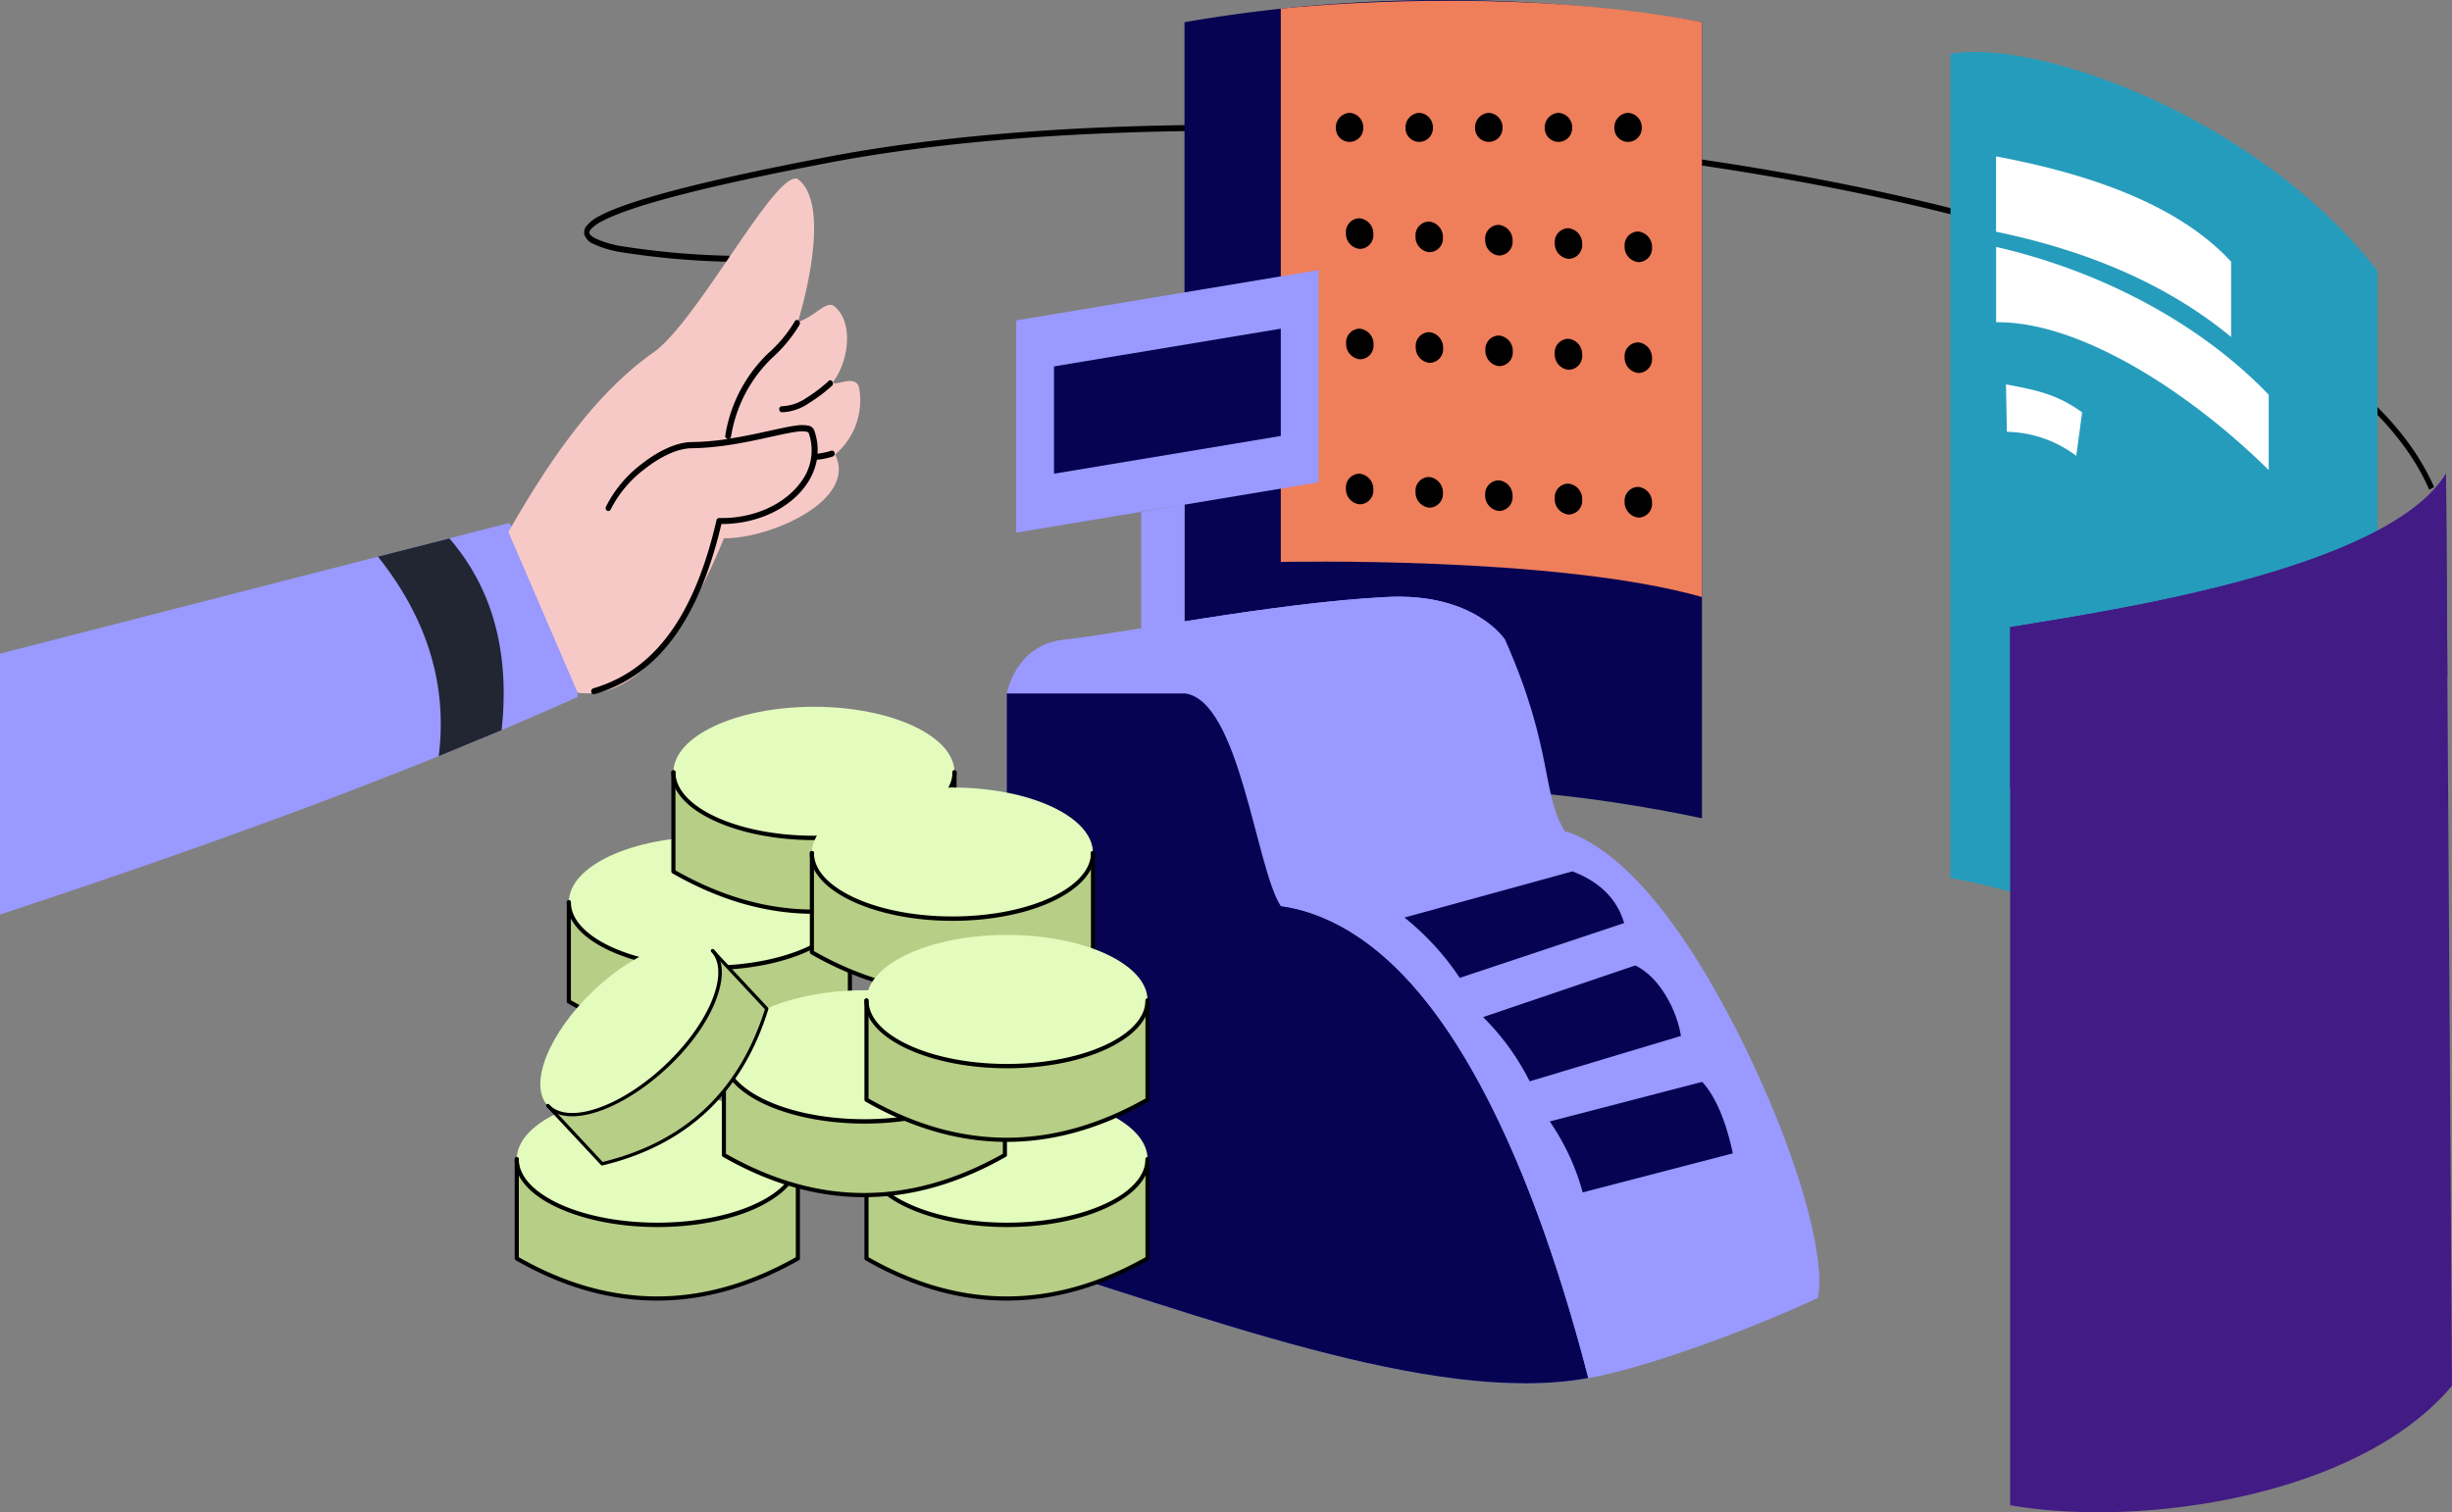
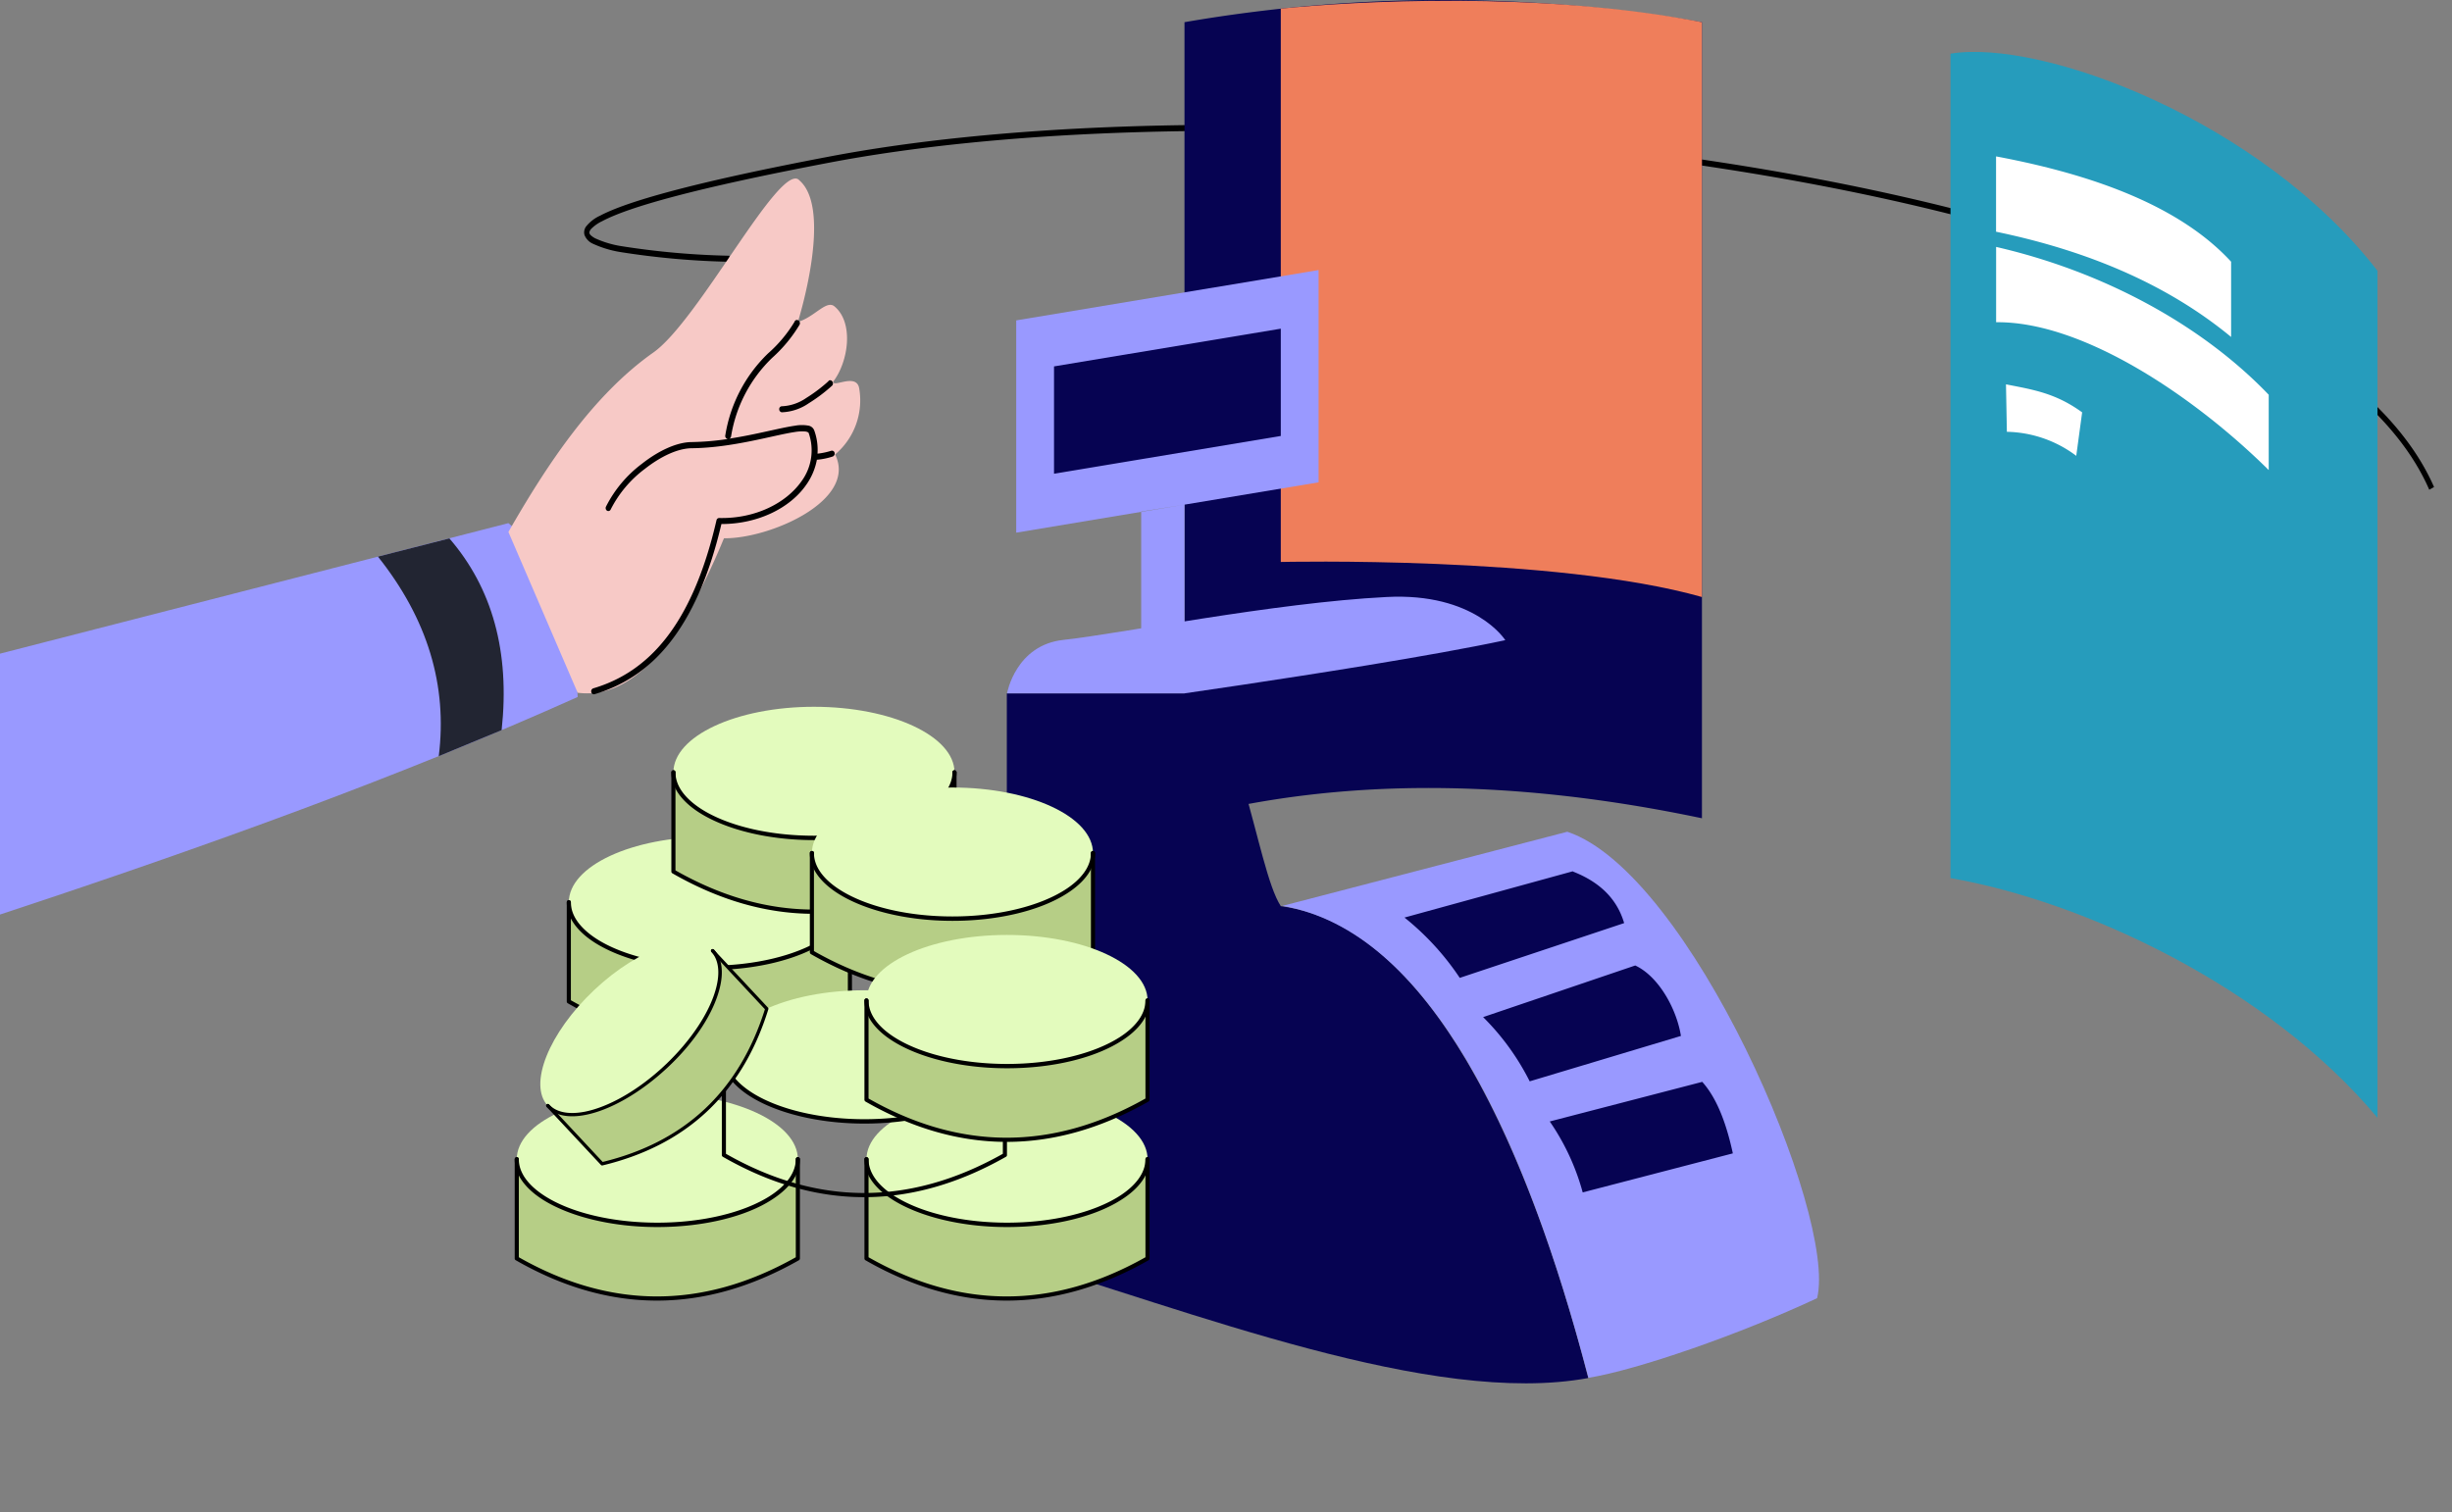
<svg xmlns="http://www.w3.org/2000/svg" viewBox="0 0 358 220.85">
  <rect x="0" y="0" width="358" height="220.85" fill="#808080" stroke="none" />
  <defs>
    <style>.cls-1,.cls-11,.cls-12,.cls-2,.cls-3,.cls-4,.cls-5,.cls-6,.cls-7,.cls-8,.cls-9{fill-rule:evenodd;}.cls-2{fill:#99f;}.cls-3{fill:#222532;}.cls-4{fill:#f7c9c6;}.cls-5{fill:#060352;}.cls-6{fill:#ef7e5b;}.cls-7{fill:#269cbc;}.cls-8{fill:#fff;}.cls-9{fill:#421b85;}.cls-10,.cls-12{fill:#e3fbbd;}.cls-11{fill:#b6ce86;}</style>
  </defs>
  <g id="Layer_2" data-name="Layer 2">
    <g id="Layer_1-2" data-name="Layer 1">
      <path class="cls-1" d="M106.5,37.35a116.16,116.16,0,0,1-15.89-1.42,14.77,14.77,0,0,1-3.7-1.12,3,3,0,0,1-.63-.43.79.79,0,0,1-.23-.34c0-.19.06-.38.26-.61a5.73,5.73,0,0,1,1.63-1.14c3.88-2.06,13.62-4.82,33.16-8.54,49-9.33,134-4.67,187.58,14.77,22.85,8.29,40,19.24,46,33l.7-.39C349.29,57.21,332,46.06,308.92,37.68,255.24,18.21,170,13.53,121,22.88c-19.66,3.74-29.46,6.54-33.37,8.61a5.62,5.62,0,0,0-2.06,1.59,1.46,1.46,0,0,0-.24,1.21,2.31,2.31,0,0,0,1.27,1.32,15.48,15.48,0,0,0,3.91,1.19,116.78,116.78,0,0,0,16,1.43v-.88Z" />
      <path class="cls-2" d="M74.23,76.4,0,95.46v38.1c30.32-10,59-20.39,84.34-31.77C84,90.15,80.6,81.71,74.23,76.4Z" />
      <path class="cls-3" d="M73.24,106.63c1.24-11.47-1.38-20.77-7.63-28L55.18,81.29c7.26,9.11,10.17,18.83,8.88,29.14l9.18-3.8Z" />
      <path class="cls-4" d="M116.63,26.25C113.72,23.86,102,46.83,95.38,51.49c-8.81,6.21-15.54,16.39-21.15,26.2l10.11,23.48c7.12.92,14.24-5.29,21.36-22.56,6.64.09,19.54-5.5,16.23-12.24a10.33,10.33,0,0,0,3.52-9.62c-.36-2.34-3.81-.1-3.81-1,2.24-2.92,3.06-8.62.2-11-1.19-1-2.9,1.55-5.35,2.27,0,0,5.24-16.57.14-20.75Z" />
      <path class="cls-1" d="M106.26,64.11a38.53,38.53,0,0,1-5.22.45c-2.29,0-5,1.34-7.33,3.18A17.85,17.85,0,0,0,88.47,74a.47.47,0,0,0,.17.59.38.38,0,0,0,.53-.2,17,17,0,0,1,5-5.93c2.21-1.73,4.73-3,6.89-3,6-.08,11.88-1.91,15-2.37a6.17,6.17,0,0,1,1.55-.07,1.14,1.14,0,0,1,.31.09.24.24,0,0,1,.15.13A7.62,7.62,0,0,1,117,70.31c-2.29,3.23-6.81,5.46-12,5.34a.4.4,0,0,0-.39.33c-3.57,15.43-10,22.19-18,24.55a.45.45,0,0,0-.28.54.38.38,0,0,0,.48.31c8.15-2.4,14.83-9.22,18.52-24.85,5.36,0,10-2.34,12.34-5.67a9.26,9.26,0,0,0,1.6-3.73.29.29,0,0,0,.13,0,10.29,10.29,0,0,0,2.18-.46.46.46,0,0,0,.27-.55.39.39,0,0,0-.49-.29,10.09,10.09,0,0,1-2,.42,8.3,8.3,0,0,0-.47-3.37,1.11,1.11,0,0,0-.81-.71,5.45,5.45,0,0,0-2,0c-2.2.31-5.67,1.29-9.6,1.89a.43.43,0,0,0,.26-.33,20.43,20.43,0,0,1,6-11.47,20.88,20.88,0,0,0,4-4.84.48.48,0,0,0-.15-.61A.37.37,0,0,0,116,47a19.71,19.71,0,0,1-3.88,4.63,21.31,21.31,0,0,0-6.22,11.93.44.44,0,0,0,.29.53ZM121,55.63a22.48,22.48,0,0,1-3.3,2.5,6.75,6.75,0,0,1-3.52,1.2.4.4,0,0,0-.41.41.44.44,0,0,0,.37.47,7.38,7.38,0,0,0,3.93-1.31,23.48,23.48,0,0,0,3.43-2.59.47.47,0,0,0,0-.62.36.36,0,0,0-.55-.06Z" />
      <path class="cls-5" d="M248.49,3.24a222,222,0,0,0-75.55,0V119.5c23-6.06,48.34-5.72,75.55,0V3.24Z" />
      <path class="cls-6" d="M248.49,3.24C224.93-1.38,197.55.18,187,1.26V82.07s40.2-.93,61.49,5.12Z" />
-       <path class="cls-1" d="M239.2,71.11a2.25,2.25,0,0,1,2,2.33,2,2,0,0,1-2,2.15,2.26,2.26,0,0,1-2-2.34A2,2,0,0,1,239.2,71.11ZM229,70.63A2.25,2.25,0,0,1,231,73a2,2,0,0,1-2,2.14,2.24,2.24,0,0,1-2-2.33A2,2,0,0,1,229,70.63Zm-10.16-.48a2.24,2.24,0,0,1,2,2.33,2,2,0,0,1-2,2.14,2.25,2.25,0,0,1-2-2.33A2,2,0,0,1,218.87,70.15Zm-10.17-.49a2.26,2.26,0,0,1,2,2.34,2,2,0,0,1-2,2.14,2.25,2.25,0,0,1-2-2.33A2,2,0,0,1,208.7,69.66Zm-10.16-.48a2.25,2.25,0,0,1,2,2.33,2,2,0,0,1-2,2.14,2.24,2.24,0,0,1-2-2.33A2,2,0,0,1,198.54,69.18ZM239.2,50a2.25,2.25,0,0,1,2,2.33,2,2,0,0,1-2,2.14,2.24,2.24,0,0,1-2-2.33A2,2,0,0,1,239.2,50ZM229,49.48a2.24,2.24,0,0,1,2,2.33A2,2,0,0,1,229,54a2.24,2.24,0,0,1-2-2.33A2,2,0,0,1,229,49.48ZM218.87,49a2.24,2.24,0,0,1,2,2.33,2,2,0,0,1-2,2.14,2.25,2.25,0,0,1-2-2.33A2,2,0,0,1,218.87,49Zm-10.17-.49a2.26,2.26,0,0,1,2,2.33,2,2,0,0,1-2,2.15,2.26,2.26,0,0,1-2-2.33A2,2,0,0,1,208.7,48.51ZM198.54,48a2.25,2.25,0,0,1,2,2.33,2,2,0,0,1-2,2.14,2.24,2.24,0,0,1-2-2.33A2,2,0,0,1,198.54,48ZM239.2,33.81a2.25,2.25,0,0,1,2,2.33,2,2,0,0,1-2,2.14,2.24,2.24,0,0,1-2-2.33A2,2,0,0,1,239.2,33.81ZM229,33.33a2.24,2.24,0,0,1,2,2.33,2,2,0,0,1-2,2.14,2.25,2.25,0,0,1-2-2.33A2,2,0,0,1,229,33.33Zm-10.16-.49a2.26,2.26,0,0,1,2,2.33,2,2,0,0,1-2,2.15,2.26,2.26,0,0,1-2-2.33A2,2,0,0,1,218.87,32.84Zm-10.17-.48a2.25,2.25,0,0,1,2,2.33,2,2,0,0,1-2,2.14,2.24,2.24,0,0,1-2-2.33A2,2,0,0,1,208.7,32.36Zm-10.16-.48a2.24,2.24,0,0,1,2,2.33,2,2,0,0,1-2,2.14,2.24,2.24,0,0,1-2-2.33A2,2,0,0,1,198.54,31.88Zm-1.47-15.4a2.12,2.12,0,0,1,2,2.24,2,2,0,1,1-4,0A2.12,2.12,0,0,1,197.07,16.48Zm10.17,0a2.12,2.12,0,0,1,2,2.24,2,2,0,1,1-4,0A2.12,2.12,0,0,1,207.24,16.48Zm10.16,0a2.12,2.12,0,0,1,2,2.24,2,2,0,1,1-4,0A2.12,2.12,0,0,1,217.4,16.48Zm10.17,0a2.12,2.12,0,0,1,2,2.24,2,2,0,1,1-4,0A2.12,2.12,0,0,1,227.57,16.48Zm10.16,0a2.12,2.12,0,0,1,2,2.24,2,2,0,1,1-4,0A2.12,2.12,0,0,1,237.73,16.48Z" />
      <path class="cls-7" d="M347.12,39.55c-17-22-49.08-33.92-62.34-31.71v120.4c19.38,3.36,46.28,15.79,62.34,35Z" />
      <path class="cls-8" d="M331.24,57.65c-9.81-10.24-24.18-18-39.8-21.59v11c12.76-.15,29.11,11,39.8,21.59ZM304,60.22c-3.87-2.81-7.14-3.31-11.12-4.09l.13,6.93a17.39,17.39,0,0,1,10.13,3.51Zm21.75-22c-7.08-7.69-19-12.51-34.32-15.38v11c13.53,2.81,25.08,7.75,34.32,15.37v-11Z" />
-       <path class="cls-9" d="M357.13,69.18c-8.73,14.27-50.38,20.2-63.64,22.41V219.83c19.37,3.37,51.06-1.37,64.51-17.45l-.87-133.2Z" />
-       <path class="cls-9" d="M357.13,69.18c-8.73,14.27-50.38,20.2-63.64,22.41v23.56c23.68-1.38,45.23-6.37,63.84-16.32l-.2-29.65Z" />
      <path class="cls-2" d="M172.94,73.7l-6.32,1V92.42l6.32-1Zm19.58-34.26-44.15,7.35v31l44.15-7.35v-31Z" />
      <path class="cls-5" d="M187,48l-33.11,5.51V69.18L187,63.67Z" />
-       <path class="cls-2" d="M228.63,121.63c-3.64-5.52-1.7-12-8.85-28.14,0,0-4.41-7-17.38-6.3-16.38.83-39,5.39-47.13,6.26-7,.75-8.24,7.81-8.24,7.81v82.2c27.12,8.07,62.13,22,84.89,17.79,12.73-2.35,33.48-11.69,33.48-11.69,2.57-10.66-18-62.93-36.77-67.93Z" />
      <path class="cls-5" d="M187,132.33c-3.64-5.52-6-30.15-14.06-31.07H147v82.2c27.12,8.07,62.13,22,84.89,17.79-6.62-25.67-20.61-65.72-44.92-68.92Z" />
      <path class="cls-2" d="M172.94,101.26s13.34-1.91,26.75-4.11c7.43-1.22,14.88-2.54,20.09-3.66,0,0-4.42-7-17.38-6.3-16.38.83-39,5.39-47.13,6.26-7,.75-8.24,7.81-8.24,7.81Zm55.89,20.21-41.6,10.83c21.39,3.65,35.41,33.41,44.69,68.92,7.24-1.19,22-6.31,33.38-11.63,3-12.08-18.56-62.15-36.47-68.12Z" />
      <path class="cls-5" d="M248.52,158l-22.25,5.78a33.93,33.93,0,0,1,4.81,10.36L253,168.44c-.84-3.88-2.16-7.9-4.5-10.48ZM238.75,141l-22.21,7.54a35.89,35.89,0,0,1,6.8,9.38l22.08-6.63c-.6-3.84-3.19-8.66-6.67-10.29Zm-9.1-13.76L205.06,134a38.91,38.91,0,0,1,8.07,8.81l24-8C236.06,131.16,233.44,128.76,229.65,127.28Z" />
      <ellipse class="cls-10" cx="103.57" cy="131.77" rx="20.52" ry="9.57" />
      <path class="cls-11" d="M124.09,131.77v14.49c-13.92,7.9-27.59,7.71-41,0V131.77c.46,6.42,11.53,9.56,20.35,9.56C112.48,141.33,123.61,138.4,124.09,131.77Z" />
      <path class="cls-1" d="M123.79,131.77c0,2-1.44,3.87-3.82,5.39-3.7,2.35-9.67,3.87-16.4,3.87s-12.7-1.52-16.4-3.87c-2.38-1.52-3.82-3.37-3.82-5.39a.29.29,0,0,0-.3-.3.3.3,0,0,0-.3.3c0,2.2,1.51,4.25,4.1,5.9,3.77,2.4,9.86,4,16.72,4s12.94-1.56,16.72-4c2.59-1.65,4.1-3.7,4.1-5.9a.3.3,0,0,0-.3-.3.29.29,0,0,0-.3.3Z" />
      <path class="cls-1" d="M123.79,131.77v14.31c-13.71,7.73-27.18,7.55-40.44,0V131.77a.29.29,0,0,0-.3-.3.3.3,0,0,0-.3.3v14.49a.3.3,0,0,0,.15.26c13.55,7.77,27.32,7.95,41.33,0a.29.29,0,0,0,.16-.26V131.77a.3.3,0,0,0-.3-.3.29.29,0,0,0-.3.3Z" />
      <ellipse class="cls-10" cx="118.84" cy="112.79" rx="20.52" ry="9.57" />
      <path class="cls-11" d="M139.36,112.79v14.49c-13.91,7.9-27.59,7.71-41,0V112.79c.46,6.42,11.53,9.56,20.36,9.56C127.76,122.35,138.88,119.42,139.36,112.79Z" />
      <path class="cls-1" d="M139.06,112.79c0,2-1.44,3.87-3.82,5.39-3.7,2.35-9.67,3.87-16.4,3.87s-12.7-1.52-16.4-3.87c-2.38-1.52-3.82-3.37-3.82-5.39a.29.29,0,0,0-.3-.3.3.3,0,0,0-.3.3c0,2.2,1.51,4.25,4.1,5.9,3.78,2.4,9.86,4,16.72,4s12.95-1.56,16.72-4c2.59-1.65,4.1-3.7,4.1-5.9a.3.3,0,0,0-.3-.3A.29.29,0,0,0,139.06,112.79Z" />
      <path class="cls-1" d="M139.06,112.79v14.32c-13.71,7.72-27.18,7.54-40.44,0V112.79a.29.29,0,0,0-.3-.3.3.3,0,0,0-.3.3v14.49a.3.3,0,0,0,.15.26c13.55,7.77,27.32,8,41.34,0a.3.3,0,0,0,.15-.26V112.79a.3.3,0,0,0-.3-.3.29.29,0,0,0-.3.3Z" />
      <ellipse class="cls-10" cx="139.06" cy="124.58" rx="20.52" ry="9.57" />
      <path class="cls-11" d="M159.58,124.58v14.49c-13.92,7.9-27.59,7.71-41,0V124.58c.46,6.42,11.53,9.57,20.35,9.57C148,134.15,159.1,131.21,159.58,124.58Z" />
      <path class="cls-1" d="M159.28,124.58c0,2-1.44,3.88-3.82,5.39-3.7,2.35-9.67,3.87-16.4,3.87s-12.7-1.52-16.4-3.87c-2.38-1.51-3.82-3.37-3.82-5.39a.29.29,0,0,0-.3-.3.3.3,0,0,0-.3.3c0,2.2,1.51,4.25,4.1,5.9,3.77,2.4,9.86,4,16.72,4s12.95-1.57,16.72-4c2.59-1.65,4.1-3.7,4.1-5.9a.3.3,0,0,0-.3-.3A.29.29,0,0,0,159.28,124.58Z" />
      <path class="cls-1" d="M159.28,124.58V138.9c-13.71,7.72-27.18,7.54-40.44,0V124.58a.29.29,0,0,0-.3-.3.3.3,0,0,0-.3.3v14.49a.33.33,0,0,0,.15.27c13.55,7.76,27.32,7.95,41.33,0a.32.32,0,0,0,.16-.27V124.58a.3.3,0,0,0-.3-.3.29.29,0,0,0-.3.3Z" />
      <ellipse class="cls-10" cx="147.03" cy="169.29" rx="20.52" ry="9.57" />
      <path class="cls-11" d="M167.54,169.29v14.5c-13.91,7.89-27.58,7.71-41,0v-14.5c.46,6.43,11.53,9.57,20.35,9.57,9.08,0,20.2-2.93,20.68-9.57Z" />
      <path class="cls-1" d="M167.24,169.29c0,2-1.43,3.88-3.82,5.4-3.7,2.35-9.67,3.87-16.39,3.87s-12.7-1.52-16.4-3.87c-2.39-1.52-3.82-3.37-3.82-5.4a.31.31,0,0,0-.3-.3.3.3,0,0,0-.3.3c0,2.2,1.5,4.26,4.1,5.91,3.77,2.39,9.85,4,16.72,4s12.94-1.57,16.71-4c2.6-1.65,4.1-3.71,4.1-5.91a.3.3,0,0,0-.3-.3A.31.31,0,0,0,167.24,169.29Z" />
      <path class="cls-1" d="M167.24,169.29v14.32c-13.7,7.72-27.18,7.54-40.43,0V169.29a.31.31,0,0,0-.3-.3.3.3,0,0,0-.3.3v14.5a.3.3,0,0,0,.15.26c13.55,7.76,27.32,7.95,41.33,0a.3.3,0,0,0,.15-.26v-14.5a.3.3,0,0,0-.3-.3.31.31,0,0,0-.3.3Z" />
      <ellipse class="cls-10" cx="95.97" cy="169.29" rx="20.52" ry="9.57" />
      <path class="cls-11" d="M116.49,169.29v14.5c-13.91,7.89-27.59,7.71-41,0v-14.5c.46,6.43,11.53,9.57,20.35,9.57,9.09,0,20.21-2.93,20.69-9.57Z" />
      <path class="cls-1" d="M116.19,169.29c0,2-1.44,3.88-3.82,5.4-3.7,2.35-9.67,3.87-16.4,3.87s-12.7-1.52-16.39-3.87c-2.39-1.52-3.83-3.37-3.83-5.4a.3.3,0,0,0-.3-.3.31.31,0,0,0-.3.3c0,2.2,1.51,4.26,4.1,5.91,3.78,2.39,9.86,4,16.72,4s13-1.57,16.72-4c2.59-1.65,4.1-3.71,4.1-5.91a.31.31,0,0,0-.3-.3A.3.3,0,0,0,116.19,169.29Z" />
      <path class="cls-1" d="M116.19,169.29v14.32c-13.71,7.72-27.18,7.54-40.44,0V169.29a.3.3,0,0,0-.3-.3.31.31,0,0,0-.3.3v14.5a.29.29,0,0,0,.16.26c13.54,7.76,27.31,7.95,41.33,0a.3.3,0,0,0,.15-.26v-14.5a.31.31,0,0,0-.3-.3.3.3,0,0,0-.3.3Z" />
      <ellipse class="cls-10" cx="126.21" cy="154.19" rx="20.52" ry="9.57" />
-       <path class="cls-11" d="M146.73,154.19v14.49c-13.92,7.89-27.59,7.71-41,0V154.19c.46,6.42,11.53,9.56,20.35,9.56,9.08,0,20.21-2.93,20.69-9.56Z" />
      <path class="cls-1" d="M146.42,154.19c0,2-1.43,3.87-3.82,5.39-3.69,2.35-9.67,3.87-16.39,3.87s-12.7-1.52-16.4-3.87c-2.38-1.52-3.82-3.37-3.82-5.39a.3.3,0,1,0-.6,0c0,2.19,1.51,4.25,4.1,5.9,3.77,2.4,9.86,4,16.72,4s12.94-1.56,16.71-4c2.6-1.65,4.1-3.71,4.1-5.9a.3.3,0,0,0-.3-.31A.31.31,0,0,0,146.42,154.19Z" />
      <path class="cls-1" d="M146.42,154.19V168.5c-13.7,7.72-27.18,7.55-40.43,0V154.19a.3.3,0,1,0-.6,0v14.49a.3.3,0,0,0,.15.26c13.55,7.77,27.32,7.95,41.33,0a.28.28,0,0,0,.15-.26V154.19a.3.3,0,0,0-.3-.31.31.31,0,0,0-.3.31Z" />
      <ellipse class="cls-10" cx="147.03" cy="146.11" rx="20.52" ry="9.57" />
      <path class="cls-11" d="M167.54,146.11v14.5c-13.91,7.89-27.58,7.71-41,0v-14.5c.46,6.43,11.53,9.57,20.35,9.57C155.94,155.68,167.06,152.74,167.54,146.11Z" />
      <path class="cls-1" d="M167.24,146.11c0,2-1.43,3.88-3.82,5.4-3.7,2.35-9.67,3.87-16.39,3.87s-12.7-1.52-16.4-3.87c-2.39-1.52-3.82-3.37-3.82-5.4a.31.31,0,0,0-.3-.3.3.3,0,0,0-.3.3c0,2.2,1.5,4.25,4.1,5.9,3.77,2.4,9.85,4,16.72,4s12.94-1.57,16.71-4c2.6-1.65,4.1-3.7,4.1-5.9a.3.3,0,0,0-.3-.3A.31.31,0,0,0,167.24,146.11Z" />
      <path class="cls-1" d="M167.24,146.11v14.32c-13.7,7.72-27.18,7.54-40.43,0V146.11a.31.31,0,0,0-.3-.3.3.3,0,0,0-.3.3v14.5a.32.32,0,0,0,.15.26c13.55,7.76,27.32,7.95,41.33,0a.32.32,0,0,0,.15-.26v-14.5a.3.3,0,0,0-.3-.3A.31.31,0,0,0,167.24,146.11Z" />
      <path class="cls-12" d="M86.77,144.57c6.63-6.25,14.36-8.8,17.25-5.71s-.15,10.67-6.78,16.92-14.37,8.8-17.26,5.71.15-10.67,6.79-16.92Z" />
      <path class="cls-11" d="M104,138.86l7.93,8.49c-3.83,12.3-11.94,19.73-24,22.63L80,161.49c3.79,3.51,12-.76,17.16-5.62C102.46,150.86,107.37,143,104,138.86Z" />
      <path class="cls-1" d="M103.85,139c1.1,1.19,1.28,3.07.71,5.27-.88,3.42-3.55,7.6-7.49,11.31s-8.27,6.11-11.72,6.78c-2.23.42-4.09.13-5.19-1.06a.24.24,0,1,0-.35.34c1.2,1.28,3.21,1.66,5.63,1.19,3.52-.67,7.94-3.11,12-6.9s6.73-8,7.62-11.54c.62-2.39.38-4.43-.82-5.72a.25.25,0,0,0-.34,0,.24.24,0,0,0,0,.34Z" />
      <path class="cls-1" d="M103.85,139l7.83,8.39c-3.81,12.08-11.8,19.41-23.69,22.3l-7.83-8.39a.24.24,0,1,0-.35.34l7.93,8.49a.24.24,0,0,0,.23.07c12.18-2.93,20.35-10.41,24.21-22.8a.24.24,0,0,0-.05-.24l-7.93-8.49a.25.25,0,0,0-.34,0,.24.24,0,0,0,0,.34Z" />
    </g>
  </g>
</svg>